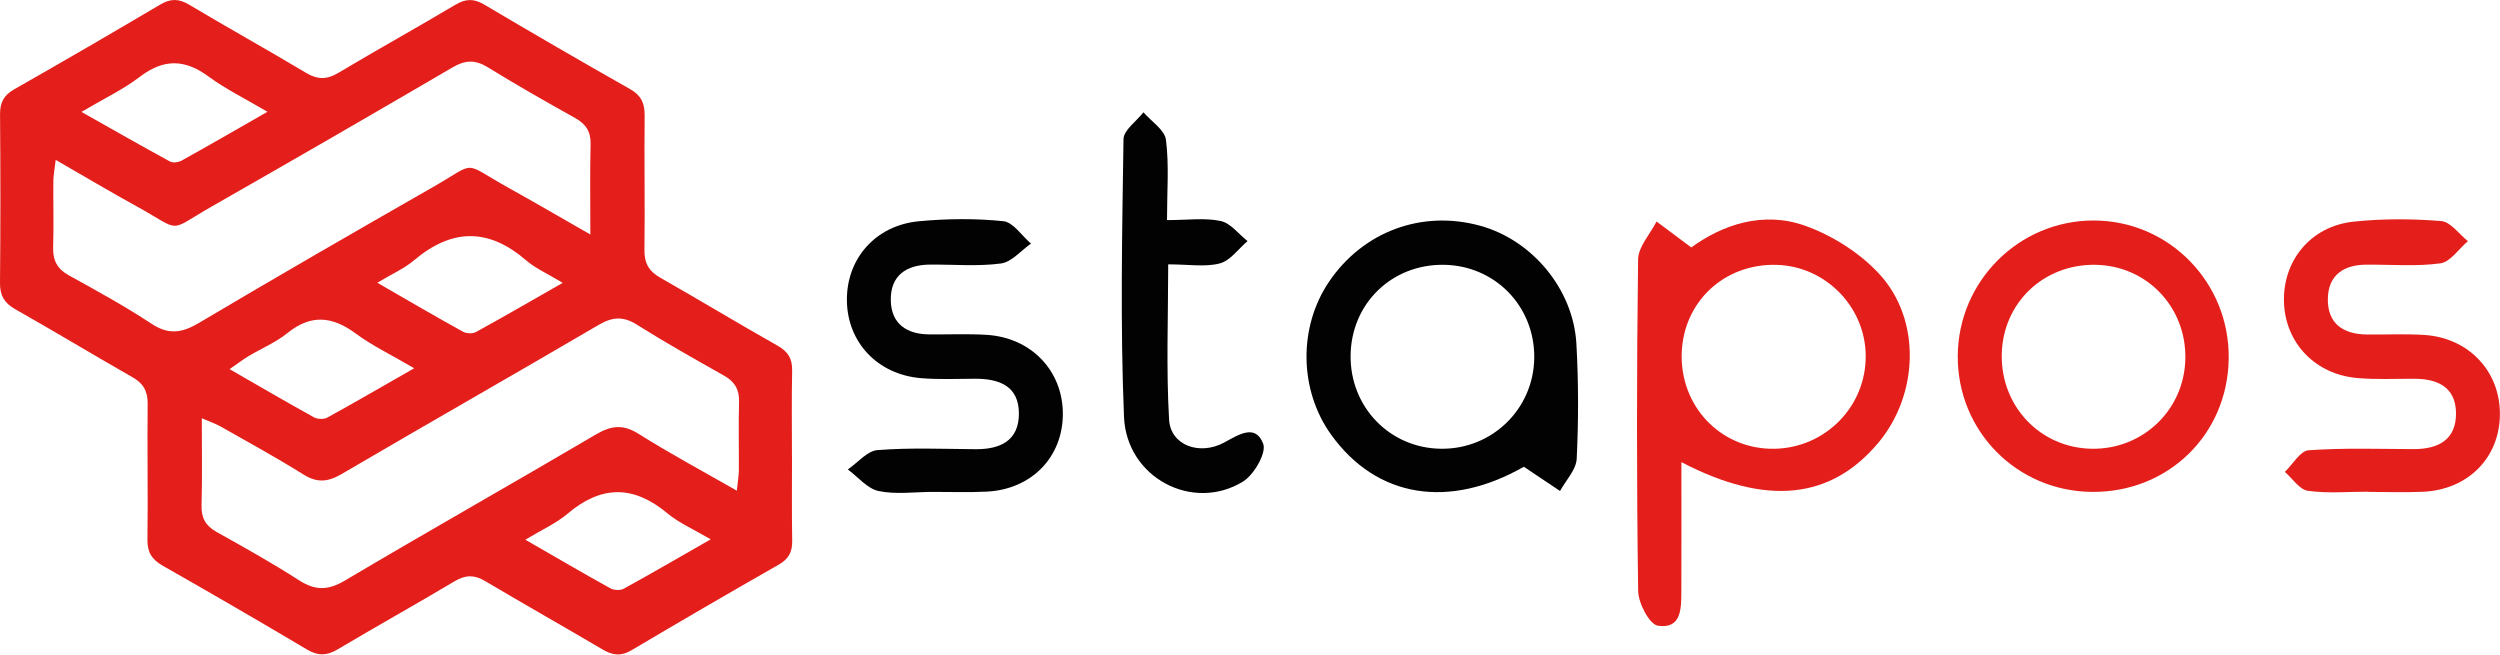
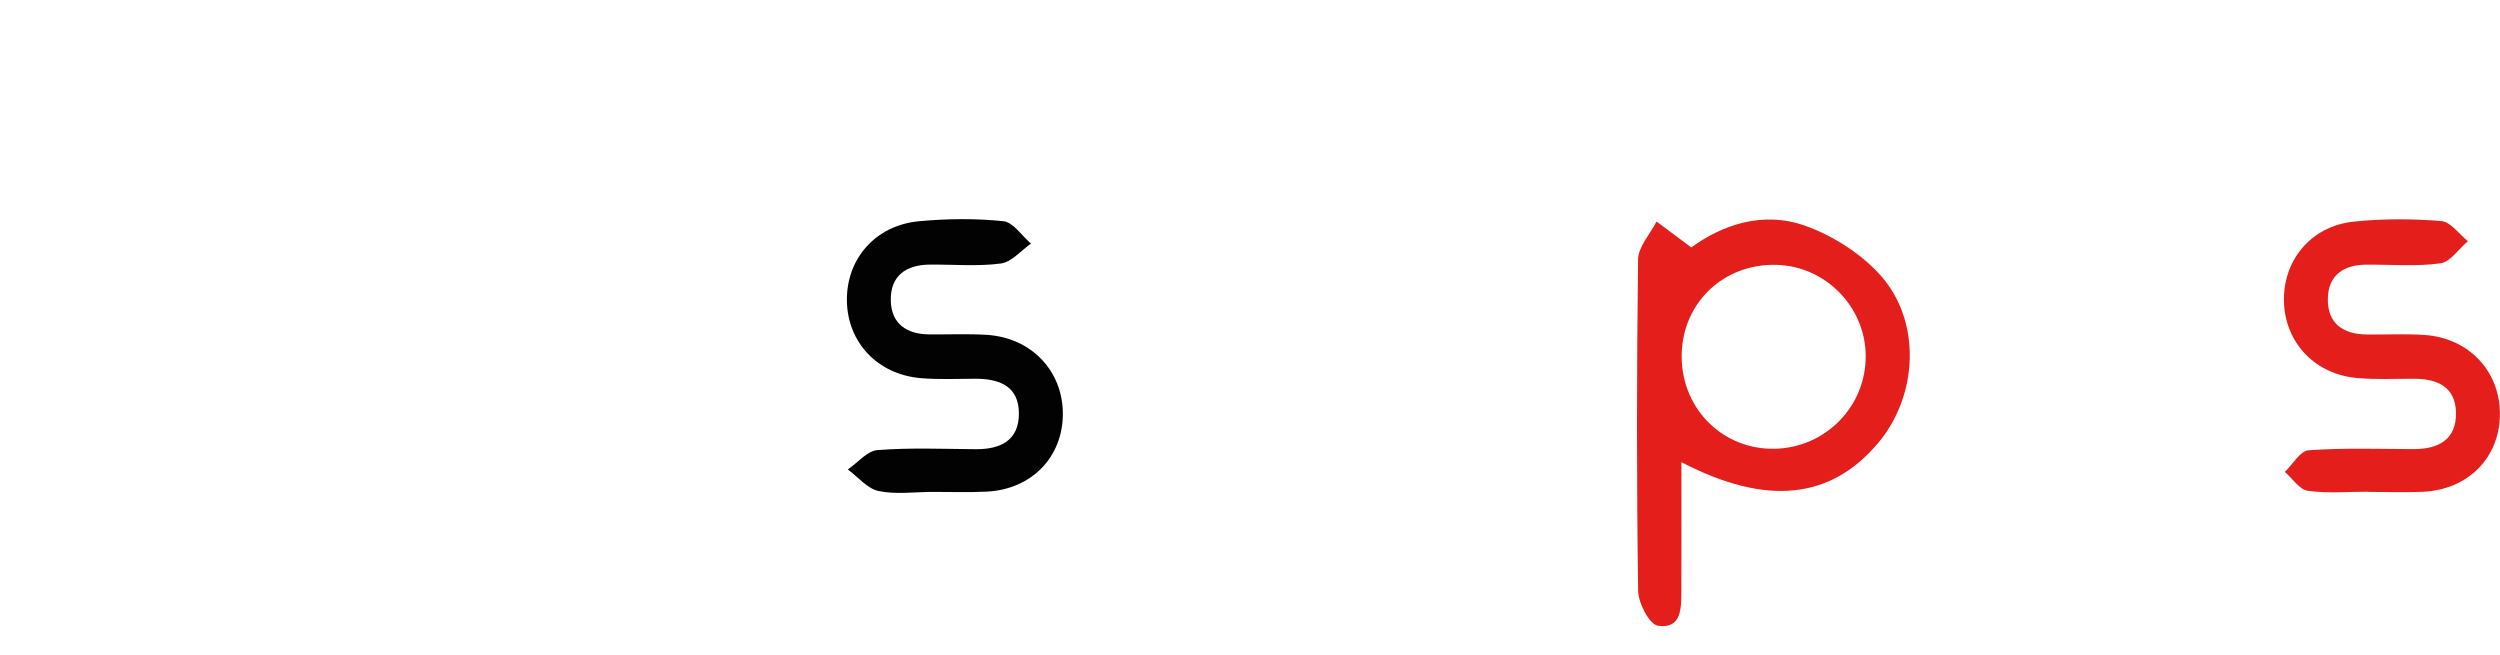
<svg xmlns="http://www.w3.org/2000/svg" version="1.1" id="Capa_1" x="0px" y="0px" viewBox="0 0 500 130.91" style="enable-background:new 0 0 500 130.91;" xml:space="preserve">
  <style type="text/css">
	.st0{fill:#E41F1B;}
	.st1{fill:#020203;}
</style>
  <g>
    <path class="st0" d="M336.28,92.43c0,9.06,0.03,17.38-0.01,25.7c-0.02,3.41,0.12,7.73-4.69,7.01c-1.69-0.25-3.92-4.52-3.95-6.98   c-0.31-22.09-0.3-44.19-0.01-66.28c0.04-2.54,2.4-5.05,3.69-7.58c2.09,1.56,4.17,3.12,6.95,5.19c6.1-4.47,14.29-7.38,22.8-4.33   c5.46,1.96,10.98,5.45,14.88,9.72c8.36,9.16,7.75,24.04-0.22,33.61C366.26,99.83,353.38,101.34,336.28,92.43z M355.31,52.97   c-10.45-0.28-18.67,7.39-18.97,17.73c-0.3,10.38,7.48,18.76,17.69,19.05c10.2,0.29,18.73-7.64,19.1-17.79   C373.52,61.87,365.42,53.24,355.31,52.97z" />
-     <path class="st1" d="M304.77,93.35c-14.87,8.48-29.36,6.34-38.54-6.41c-6.4-8.9-6.58-21.46-0.46-30.54   c6.79-10.08,18.56-14.46,30.23-11.26c10.41,2.85,18.67,12.67,19.28,23.63c0.43,7.65,0.43,15.35,0.06,23   c-0.11,2.19-2.17,4.29-3.33,6.43C309.9,96.78,307.8,95.37,304.77,93.35z M306.85,71.58c0.12-10.32-7.86-18.51-18.14-18.62   c-10.39-0.11-18.47,7.77-18.59,18.12c-0.12,10.34,7.84,18.56,18.09,18.67C298.44,89.87,306.73,81.78,306.85,71.58z" />
-     <path class="st0" d="M418.38,98.38c-15.04-0.14-26.92-12.19-26.83-27.2c0.1-14.94,12.21-27.05,27.11-27.08   c15.15-0.03,27.32,12.42,27.08,27.7C445.5,86.95,433.6,98.52,418.38,98.38z M419.08,52.96c-10.41-0.16-18.57,7.67-18.73,17.99   c-0.16,10.36,7.73,18.62,17.97,18.8c10.27,0.18,18.58-7.81,18.75-18.04C437.25,61.37,429.34,53.12,419.08,52.96z" />
    <path class="st1" d="M186.48,98.38c-3.61,0.01-7.33,0.55-10.78-0.18c-2.24-0.48-4.1-2.81-6.13-4.31c1.97-1.35,3.87-3.71,5.93-3.87   c6.5-0.51,13.06-0.23,19.6-0.18c4.93,0.04,8.68-1.68,8.68-7.12c0-5.56-3.98-6.99-8.8-6.97c-3.61,0.01-7.23,0.18-10.82-0.12   c-8.67-0.74-14.69-7.17-14.78-15.52c-0.1-8.35,5.7-15.04,14.41-15.86c5.59-0.52,11.3-0.59,16.87-0.01c1.98,0.2,3.7,2.92,5.54,4.48   c-2,1.39-3.87,3.7-6.02,3.98c-4.65,0.62-9.44,0.18-14.18,0.22c-4.78,0.04-7.96,2.21-7.84,7.22c0.11,4.63,3.17,6.69,7.64,6.74   c3.83,0.04,7.68-0.14,11.5,0.09c8.93,0.54,15.25,7.16,15.27,15.77c0.02,8.68-6.27,15.17-15.29,15.59   C193.7,98.51,190.09,98.37,186.48,98.38z" />
    <path class="st0" d="M473.72,98.34c-4.06,0-8.17,0.38-12.15-0.18c-1.68-0.24-3.07-2.46-4.6-3.78c1.58-1.51,3.07-4.21,4.76-4.33   c6.95-0.5,13.96-0.25,20.95-0.23c4.97,0.02,8.6-1.86,8.52-7.28c-0.08-5.09-3.66-6.78-8.3-6.79c-3.83-0.01-7.69,0.19-11.49-0.15   c-8.36-0.74-14.28-6.96-14.61-15c-0.34-8.39,5.28-15.35,13.9-16.27c5.8-0.62,11.73-0.59,17.54-0.12c1.88,0.15,3.57,2.61,5.34,4.02   c-1.83,1.55-3.51,4.16-5.51,4.44c-4.87,0.66-9.89,0.22-14.85,0.26c-4.46,0.04-7.54,2.06-7.65,6.73c-0.12,5.03,3.03,7.19,7.82,7.24   c3.83,0.04,7.68-0.16,11.49,0.09c8.9,0.58,15.18,7.31,15.1,15.93c-0.07,8.66-6.4,15.05-15.45,15.44c-3.6,0.16-7.21,0.02-10.82,0.02   C473.72,98.36,473.72,98.35,473.72,98.34z" />
-     <path class="st1" d="M233.4,44.02c4.12,0,7.55-0.5,10.73,0.18c1.99,0.42,3.6,2.62,5.38,4.02c-1.83,1.55-3.45,3.91-5.54,4.46   c-2.95,0.77-6.26,0.19-10.33,0.19c0,10.56-0.42,20.85,0.18,31.08c0.3,5.11,6.08,7.22,11.01,4.56c2.91-1.58,6.27-3.82,7.81,0.25   c0.69,1.82-1.84,6.2-4.05,7.56c-10.02,6.15-23.29-0.76-23.79-12.95c-0.76-18.48-0.37-37.02-0.1-55.54c0.02-1.81,2.6-3.58,3.99-5.37   c1.57,1.82,4.24,3.51,4.5,5.5C233.84,33.02,233.4,38.21,233.4,44.02z" />
-     <path class="st0" d="M158.4,91.16c0,0-0.01,0-0.01,0c0-5.68-0.08-11.37,0.04-17.05c0.05-2.39-0.82-3.79-2.91-4.97   c-7.87-4.45-15.61-9.13-23.47-13.6c-2.3-1.31-3.2-2.94-3.16-5.59c0.12-8.93-0.06-17.86,0.04-26.79c0.03-2.47-0.67-4.07-2.91-5.34   c-9.78-5.54-19.51-11.18-29.18-16.91c-2.07-1.23-3.71-1.18-5.76,0.04c-7.77,4.62-15.68,9.01-23.44,13.64   c-2.29,1.36-4.14,1.35-6.41-0.01C53.46,9.94,45.56,5.55,37.79,0.92c-2.06-1.23-3.7-1.22-5.76,0c-9.68,5.73-19.4,11.38-29.17,16.93   c-2.1,1.19-2.86,2.64-2.85,5.01C0.1,34.1,0.11,45.35,0,56.6c-0.02,2.53,0.87,4.01,3.06,5.25c7.87,4.45,15.61,9.13,23.46,13.61   c2.17,1.24,3.05,2.8,3.01,5.32c-0.1,9.04,0.08,18.1-0.04,27.14c-0.04,2.56,0.9,4,3.07,5.23c9.67,5.5,19.3,11.09,28.87,16.77   c2.18,1.29,3.93,1.24,6.09-0.04c7.77-4.62,15.67-9.02,23.44-13.65c2.18-1.3,3.94-1.28,6.1,0c7.77,4.62,15.65,9.06,23.43,13.65   c1.99,1.17,3.67,1.44,5.79,0.18c9.77-5.79,19.59-11.5,29.46-17.13c1.97-1.12,2.74-2.53,2.7-4.75   C158.34,102.53,158.4,96.84,158.4,91.16z M27.97,15.36c4.75-3.62,8.97-3.57,13.73-0.06c3.4,2.5,7.25,4.38,11.79,7.06   c-6.35,3.63-11.75,6.75-17.2,9.78c-0.62,0.34-1.7,0.48-2.28,0.17c-5.65-3.08-11.24-6.27-17.72-9.93   C20.77,19.73,24.64,17.9,27.97,15.36z M30.29,64.74c-5.31-3.51-10.92-6.57-16.5-9.66c-2.34-1.29-3.24-2.99-3.16-5.62   c0.14-4.4,0-8.81,0.04-13.22c0.01-1.2,0.26-2.4,0.47-4.26c5.77,3.32,10.92,6.39,16.17,9.28c9.35,5.16,5.96,5.22,15.07,0.02   c16.11-9.19,32.17-18.46,48.18-27.83c2.53-1.48,4.52-1.52,7.02,0.02c5.72,3.53,11.57,6.85,17.44,10.13   c2.16,1.21,3.16,2.72,3.1,5.27c-0.15,5.64-0.05,11.28-0.05,18.03c-6.13-3.5-11.2-6.47-16.34-9.32c-9.62-5.35-6.03-5.34-15.35-0.04   C70.78,46.45,55.21,55.44,39.76,64.6C36.38,66.6,33.73,67.01,30.29,64.74z M75.46,56.55c2.94-1.77,5.37-2.82,7.31-4.46   c7.54-6.39,14.87-6.56,22.43-0.04c1.88,1.62,4.27,2.66,7.34,4.52c-6.32,3.61-11.8,6.79-17.36,9.84c-0.67,0.37-1.91,0.3-2.6-0.08   C87.13,63.32,81.75,60.18,75.46,56.55z M82.84,73.65c-6.38,3.64-11.84,6.82-17.39,9.87c-0.69,0.38-1.96,0.33-2.66-0.06   c-5.45-3.01-10.83-6.16-16.87-9.63c1.63-1.12,2.66-1.93,3.77-2.59c2.58-1.55,5.45-2.74,7.77-4.61c4.72-3.81,8.97-3.41,13.68,0.07   C74.45,69.15,78.25,70.96,82.84,73.65z M124.73,117.75c-0.68,0.37-1.94,0.3-2.64-0.08c-5.44-3.01-10.81-6.15-17.02-9.73   c3.31-2,6.17-3.27,8.46-5.21c6.75-5.71,13.19-5.72,19.97-0.05c2.26,1.89,5.1,3.1,8.64,5.19   C135.74,111.52,130.27,114.71,124.73,117.75z M147.81,80.43c-0.13,4.52-0.01,9.05-0.04,13.57c-0.01,1.11-0.21,2.21-0.4,4.14   c-7.07-4.05-13.5-7.49-19.65-11.37c-3.13-1.98-5.5-1.66-8.55,0.13c-16.68,9.82-33.54,19.34-50.19,29.21   c-3.37,2-5.94,2.03-9.19-0.06c-5.35-3.45-10.93-6.56-16.49-9.67c-2.2-1.23-3.06-2.81-2.99-5.32c0.15-5.55,0.05-11.1,0.05-17.41   c1.65,0.72,2.78,1.1,3.8,1.67c5.54,3.15,11.14,6.21,16.54,9.59c2.76,1.72,4.91,1.49,7.62-0.1c17.1-10.02,34.33-19.82,51.43-29.84   c2.74-1.6,4.88-1.76,7.62-0.04c5.69,3.58,11.55,6.88,17.41,10.18C146.96,76.32,147.89,77.92,147.81,80.43z" />
  </g>
</svg>